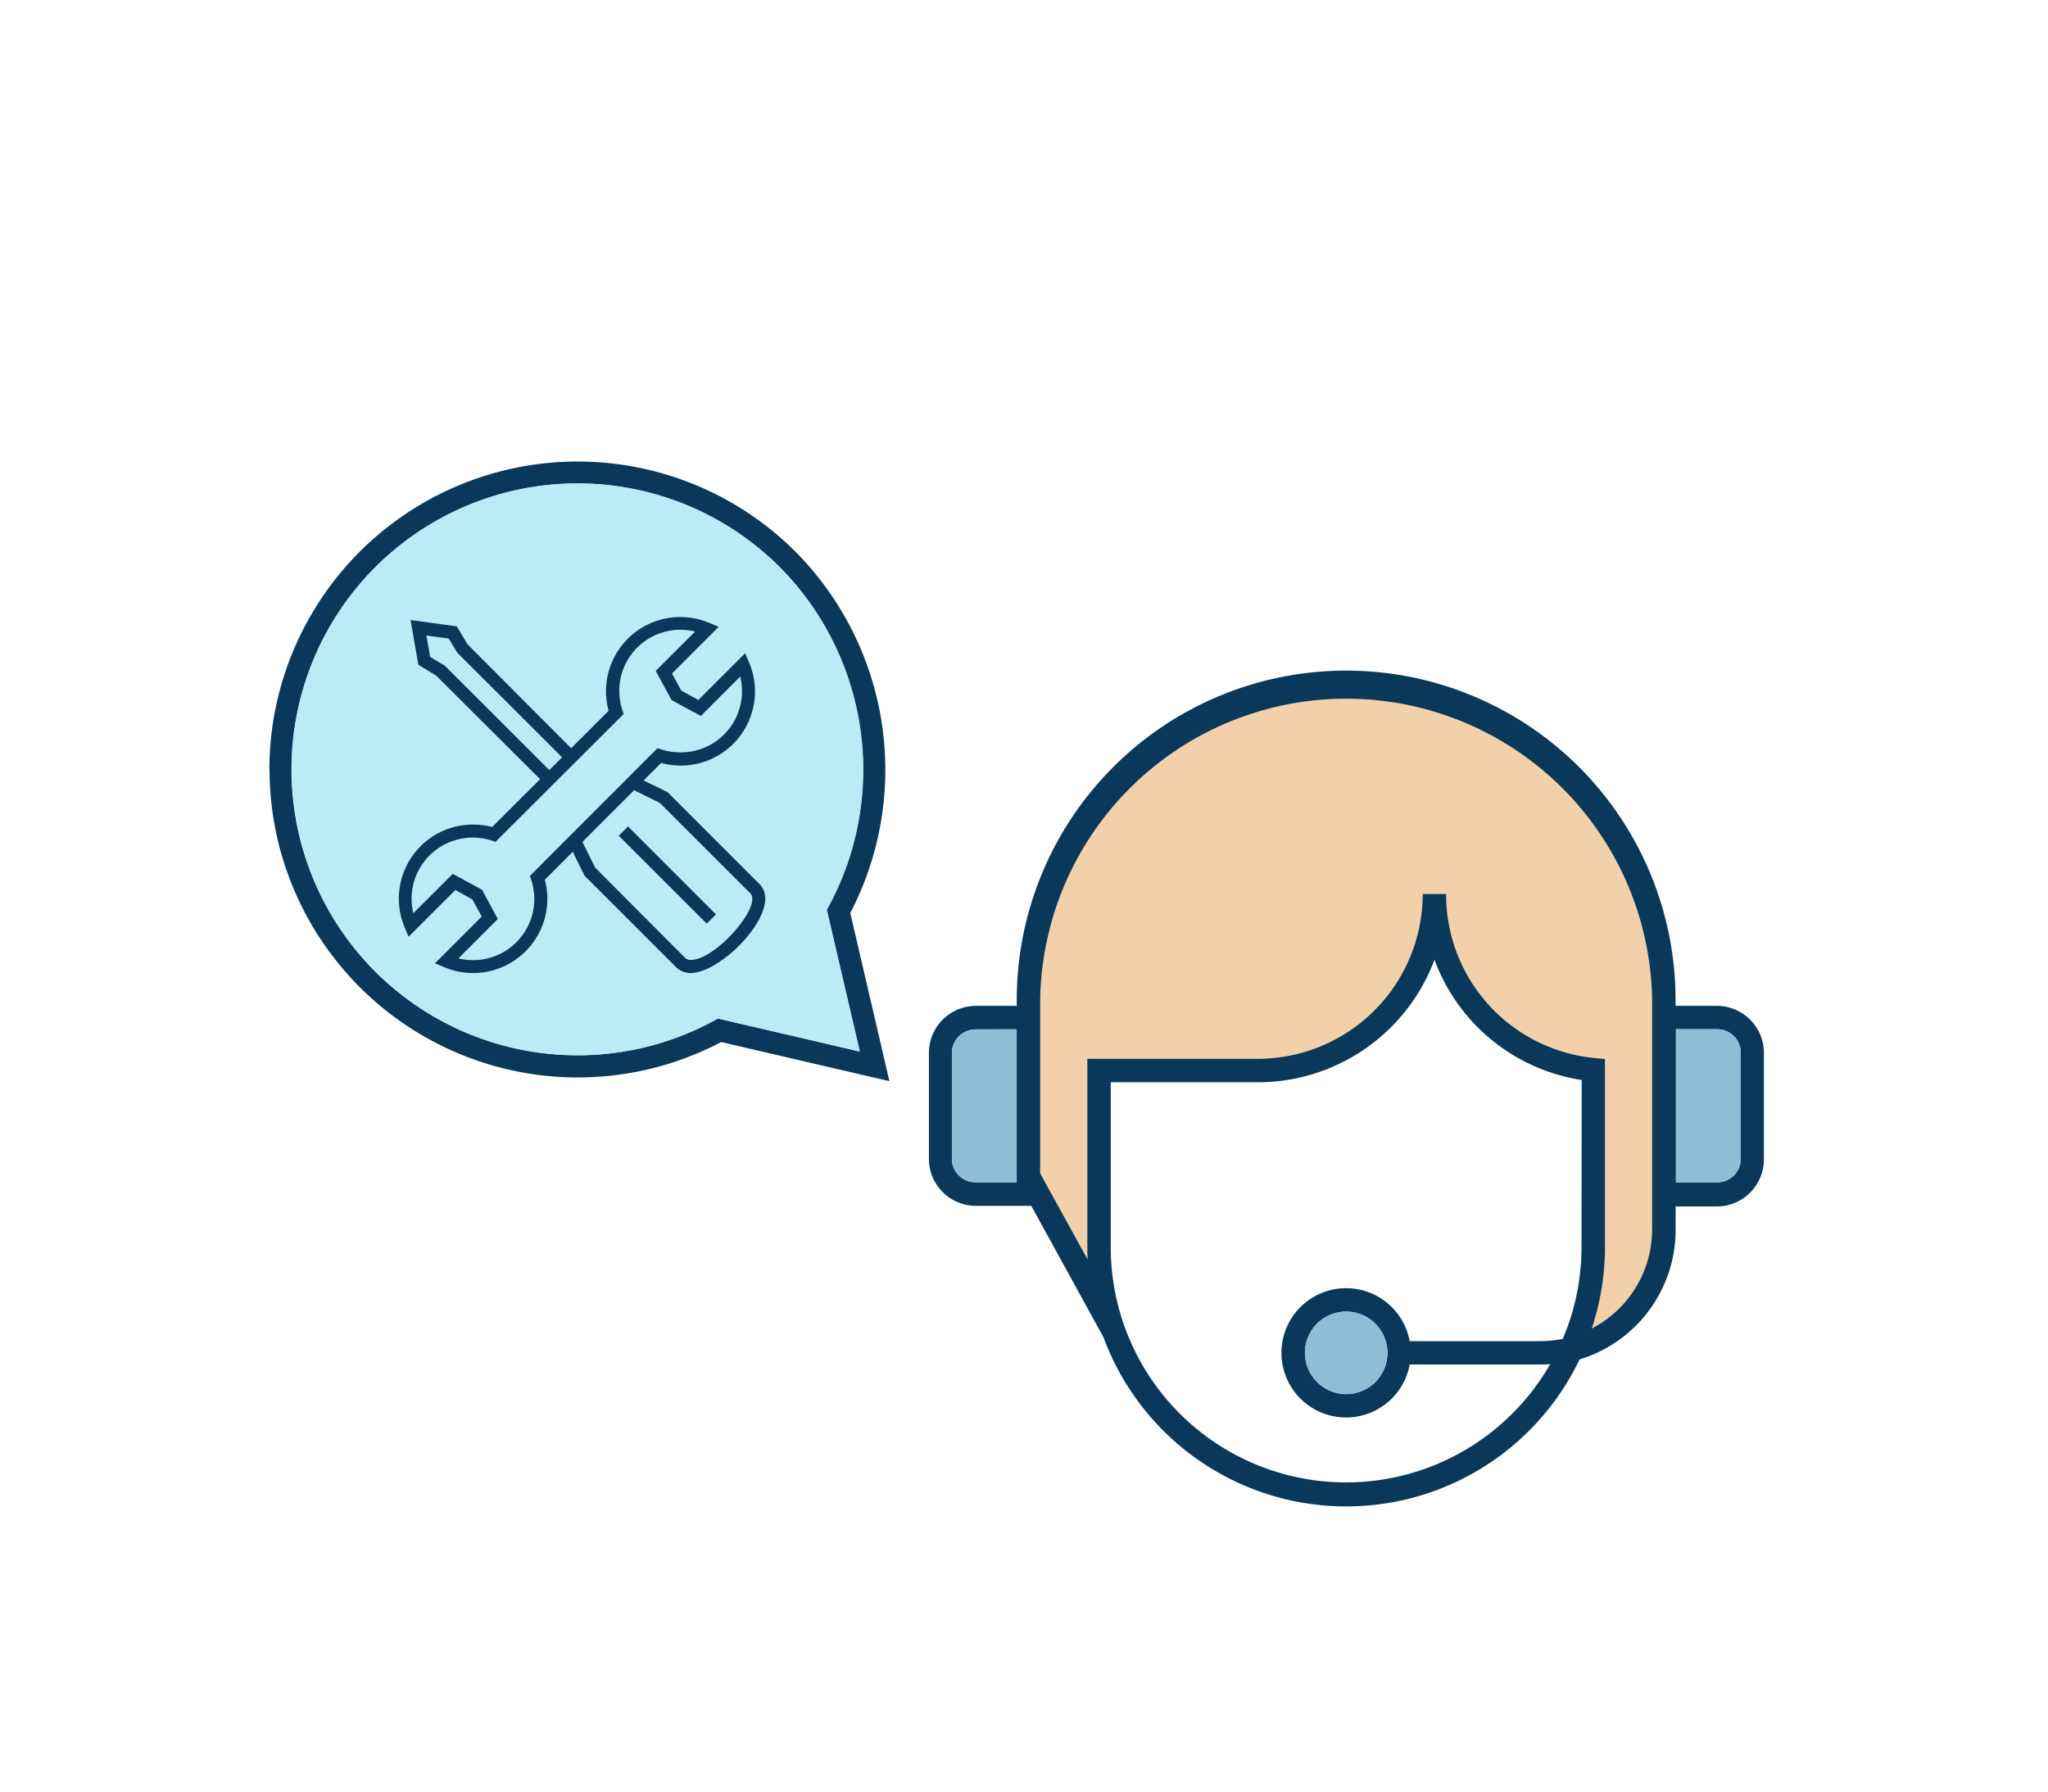
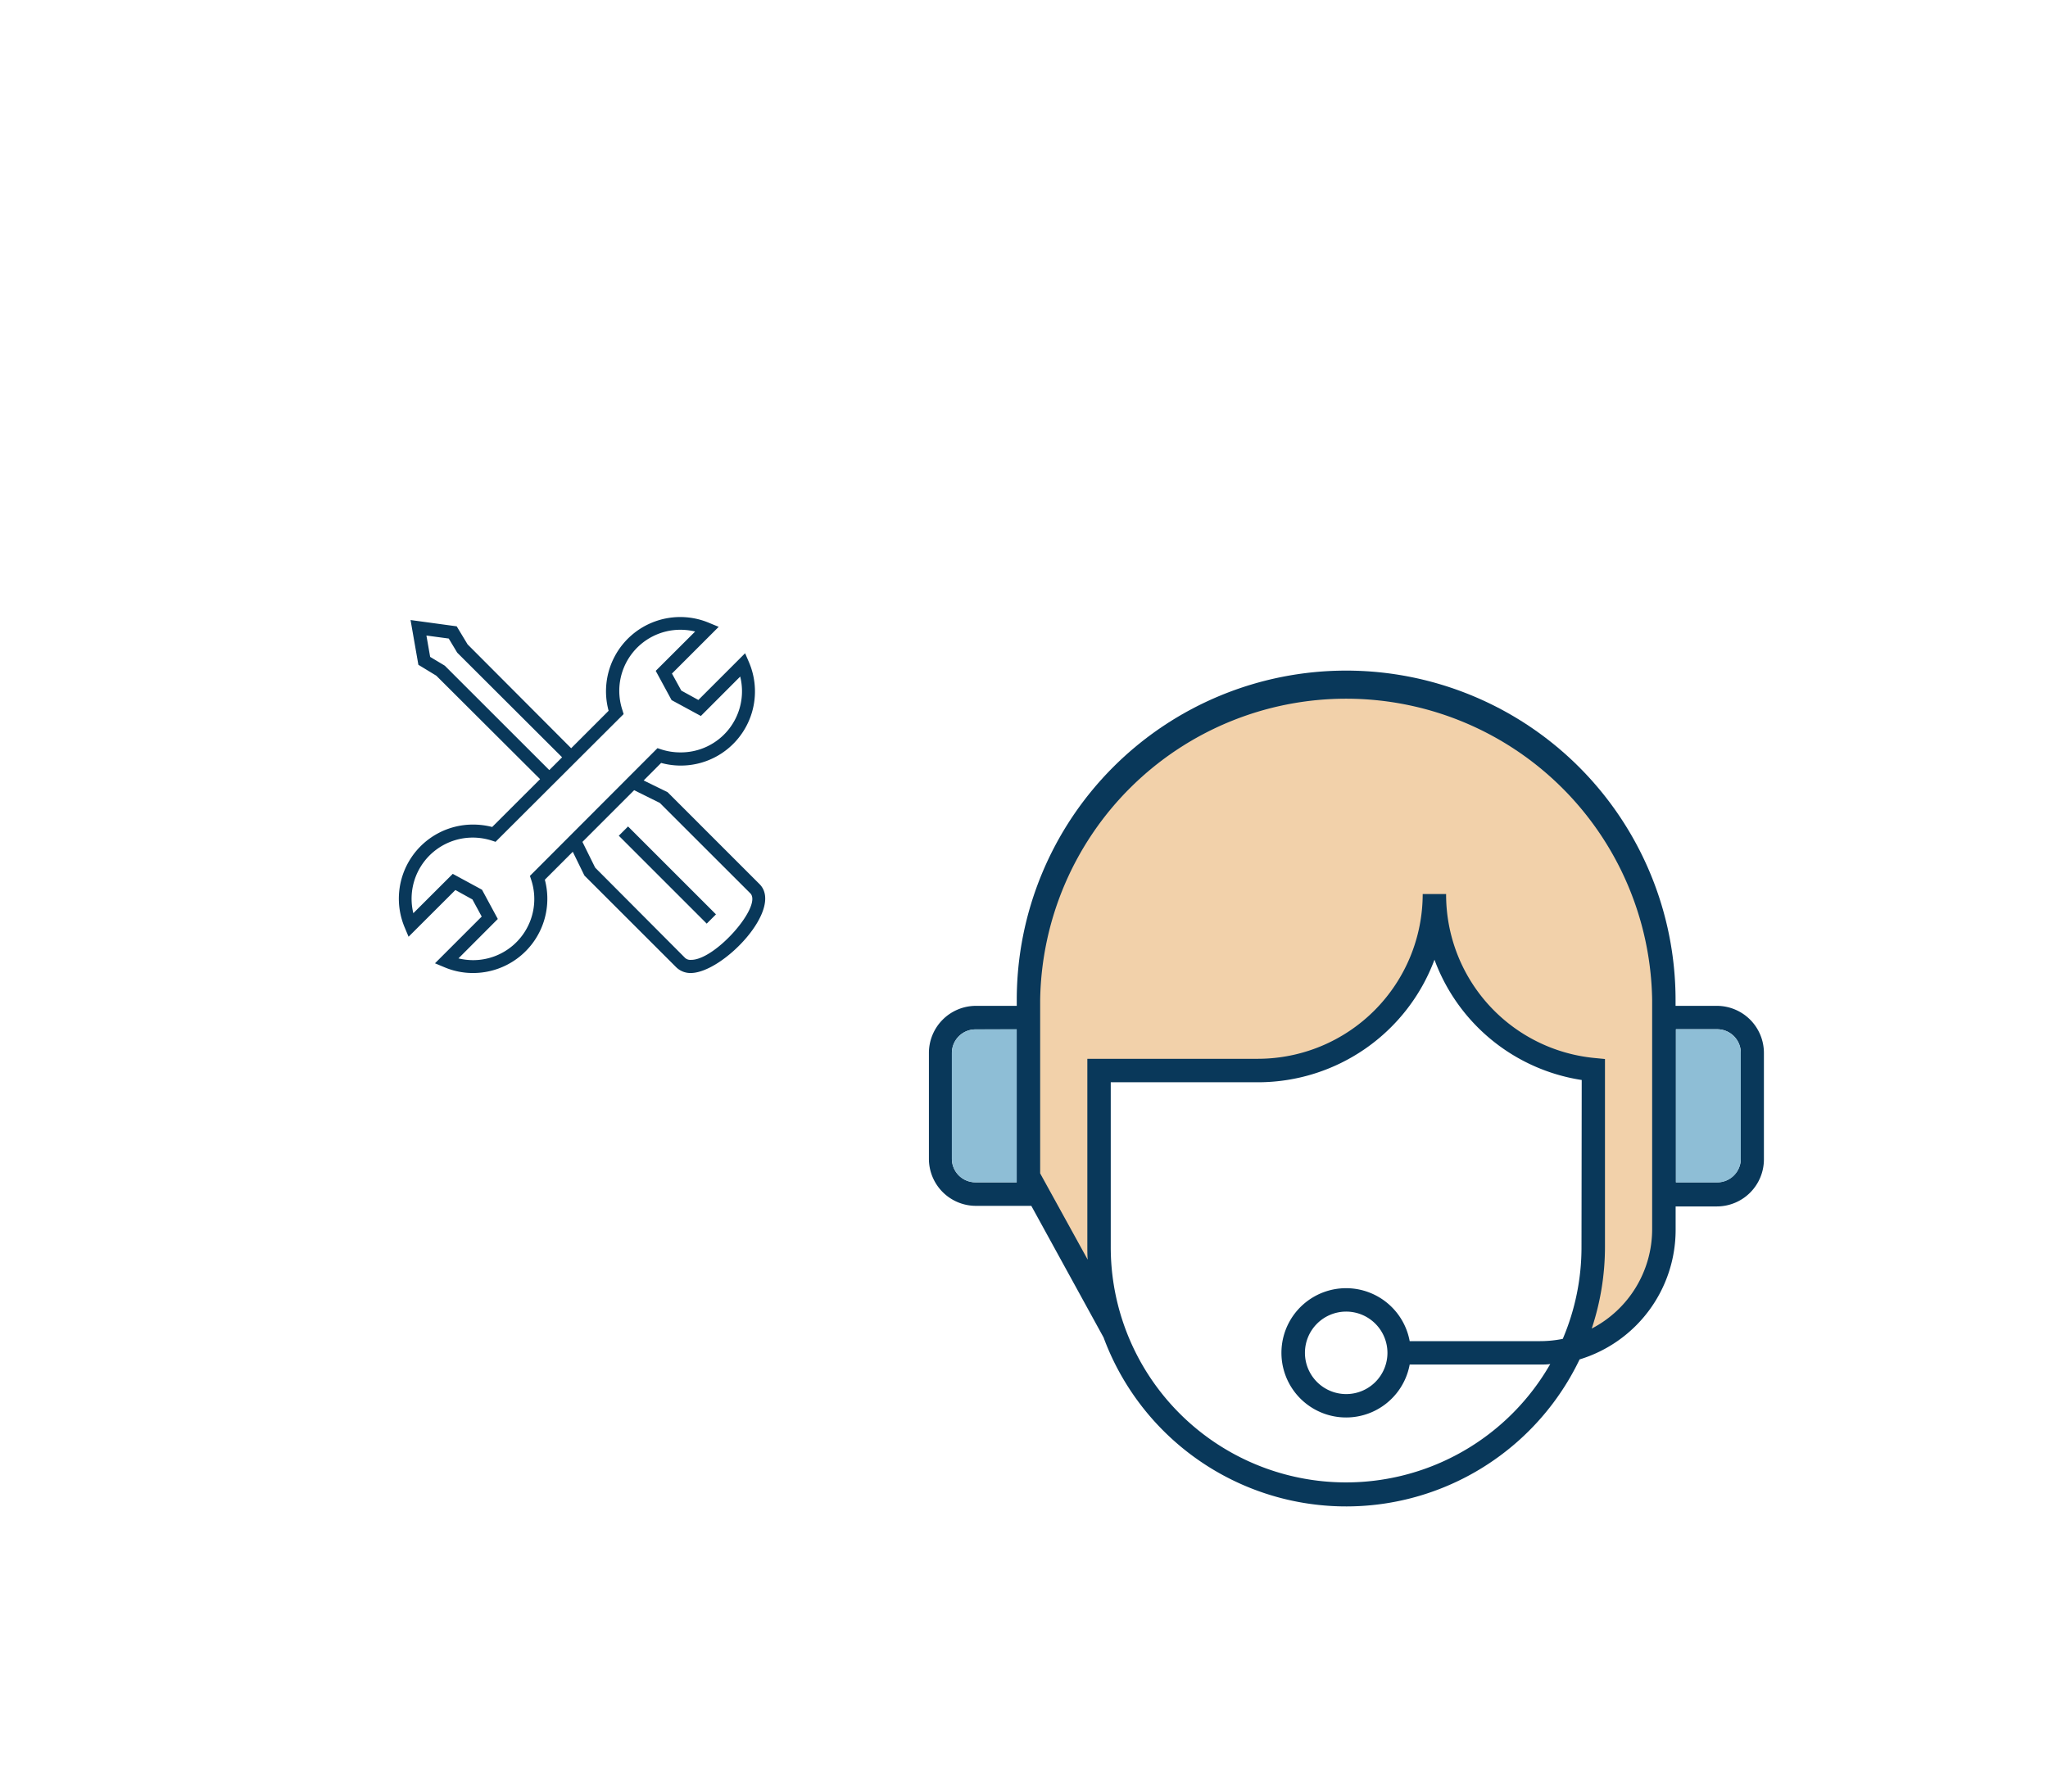
<svg xmlns="http://www.w3.org/2000/svg" id="Layer_14" data-name="Layer 14" viewBox="0 0 280 245">
  <defs>
    <style>.cls-1{fill:#09385a;}.cls-2{fill:#baebf7;}.cls-3{fill:#8ebed6;}.cls-4{fill:#f2d1aa;}</style>
  </defs>
  <title>מיקור חוץ פתרונות_V02</title>
-   <path class="cls-1" d="M36.85,105.22A42.14,42.14,0,0,0,98.6,142.5l23,5.35-5.35-23a42.37,42.37,0,0,0-7.49-49.4,42.14,42.14,0,0,0-71.93,29.79Zm3,0a39.1,39.1,0,0,1,66.74-27.66,39.34,39.34,0,0,1,6.7,46.35l-.28.5,4.52,19.39-19.39-4.52-.51.28a39.09,39.09,0,0,1-57.78-34.34Z" />
-   <path class="cls-2" d="M39.89,105.22a39.12,39.12,0,0,0,57.78,34.34l.51-.28,19.39,4.52-4.52-19.39.28-.5a39.34,39.34,0,0,0-6.7-46.35,39.09,39.09,0,0,0-66.74,27.66Z" />
  <path class="cls-1" d="M234.72,137.55h-5.64v-.81a45,45,0,0,0-90.07,0v.81h-5.64A6.44,6.44,0,0,0,127,144v14.48a6.43,6.43,0,0,0,6.42,6.42H141l9.88,18a35.37,35.37,0,0,0,65.08,3,18.52,18.52,0,0,0,13.13-17.69v-3.23h5.64a6.44,6.44,0,0,0,6.43-6.42V144A6.44,6.44,0,0,0,234.72,137.55ZM139,161.68h-5.64a3.22,3.22,0,0,1-3.22-3.22V144a3.23,3.23,0,0,1,3.22-3.23H139Zm77.22,8.84a31.91,31.91,0,0,1-2.56,12.57,15.62,15.62,0,0,1-3.08.31H192.73a8.84,8.84,0,1,0,0,3.2h17.86c.46,0,.91,0,1.36-.07a32.17,32.17,0,0,1-60.09-16V148H172a25.77,25.77,0,0,0,24.12-16.76,25.59,25.59,0,0,0,20.13,16.45ZM189.69,185a5.64,5.64,0,1,1-5.64-5.64A5.65,5.65,0,0,1,189.69,185ZM238,158.46a3.23,3.23,0,0,1-3.23,3.22h-5.64V140.75h5.64A3.23,3.23,0,0,1,238,144Z" />
  <path class="cls-3" d="M139,140.75v20.93h-5.64a3.22,3.22,0,0,1-3.22-3.22V144a3.23,3.23,0,0,1,3.22-3.23Z" />
-   <path class="cls-3" d="M189.69,185a5.64,5.64,0,1,1-5.64-5.64A5.65,5.65,0,0,1,189.69,185Z" />
  <path class="cls-3" d="M238,144v14.48a3.23,3.23,0,0,1-3.23,3.22h-5.64V140.75h5.64A3.23,3.23,0,0,1,238,144Z" />
  <path class="cls-4" d="M225.88,136.74v31.37a15.3,15.3,0,0,1-8.26,13.57,35.51,35.51,0,0,0,1.81-11.16v-25.7l-1.44-.14a22.45,22.45,0,0,1-20.28-22.42h-3.2A22.55,22.55,0,0,1,172,144.79H148.66v25.73c0,.58,0,1.16.05,1.74l-6.5-11.8V136.74a41.84,41.84,0,0,1,83.67,0Z" />
  <path class="cls-1" d="M103.84,120.9,91.27,108.33,88,106.73l2.39-2.4a10.14,10.14,0,0,0,12-13.79l-.52-1.21-6.39,6.39-2.33-1.28-1.28-2.33,6.39-6.39L97,85.2a10.15,10.15,0,0,0-13.79,12l-5.12,5.12L63.93,88.12l-1.49-2.47-6.31-.86,1.07,6.12,2.45,1.49,14.19,14.15-6.55,6.54a10.45,10.45,0,0,0-2.62-.33,10.13,10.13,0,0,0-9.32,14.12l.51,1.22,6.4-6.39L64.59,123l1.27,2.34-6.39,6.39,1.22.51a9.93,9.93,0,0,0,4,.82,10.15,10.15,0,0,0,9.8-12.76l3.82-3.82,1.59,3.25,12.57,12.56a2.78,2.78,0,0,0,2,.77C98.86,133,107.2,124.26,103.84,120.9Zm-43-29.84L60.76,91l-1.95-1.17-.51-2.92,3.05.41,1.16,1.93,14.34,14.31-1.75,1.75Zm11.61,28.72.17.52a8.36,8.36,0,0,1-7.94,11,8.81,8.81,0,0,1-2-.24l5.38-5.39-2.16-4-4-2.17-5.39,5.38a8.36,8.36,0,0,1,8.12-10.34,8.46,8.46,0,0,1,2.6.41l.52.17L85.26,97.65l-.16-.53a8.35,8.35,0,0,1,7.94-11,8.81,8.81,0,0,1,2,.24l-5.39,5.38,2.17,4,4,2.17,5.38-5.39A8.36,8.36,0,0,1,93,102.89a8.51,8.51,0,0,1-2.6-.41l-.51-.17Zm22,11.48a1.06,1.06,0,0,1-.77-.25L81.37,118.65l-1.74-3.52,7.07-7.07,3.51,1.74,12.37,12.36C104.27,123.86,97.84,131.26,94.5,131.26Z" />
  <rect class="cls-1" x="90.35" y="111.16" width="1.79" height="17" transform="translate(-57.89 99.57) rotate(-45)" />
</svg>